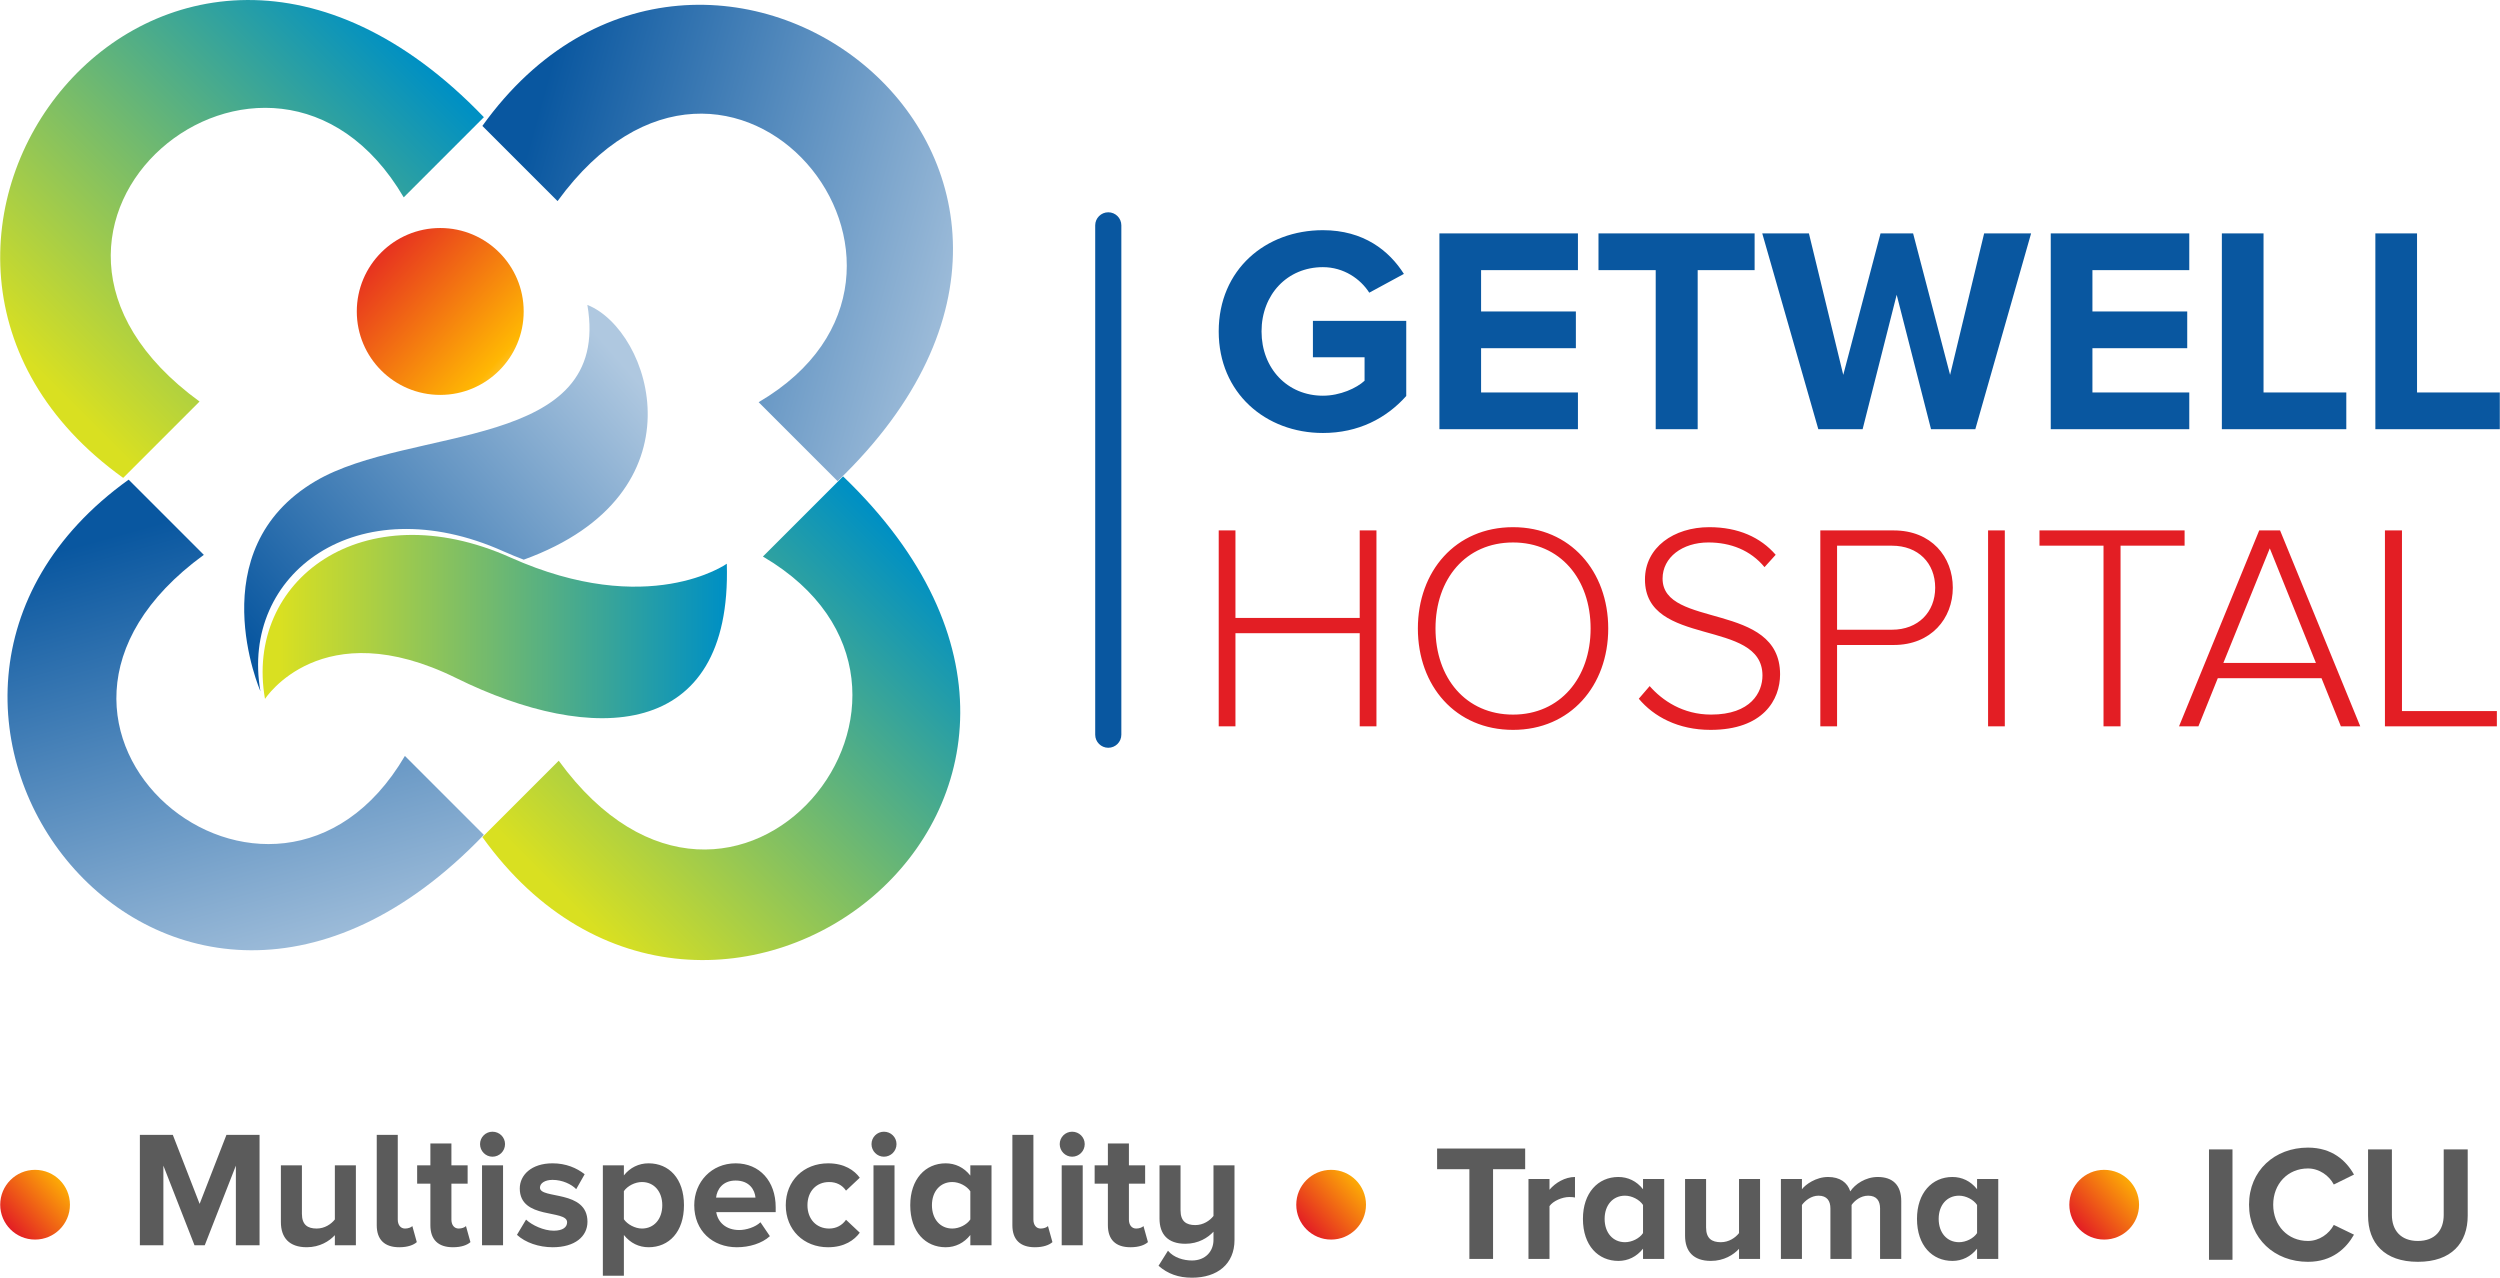
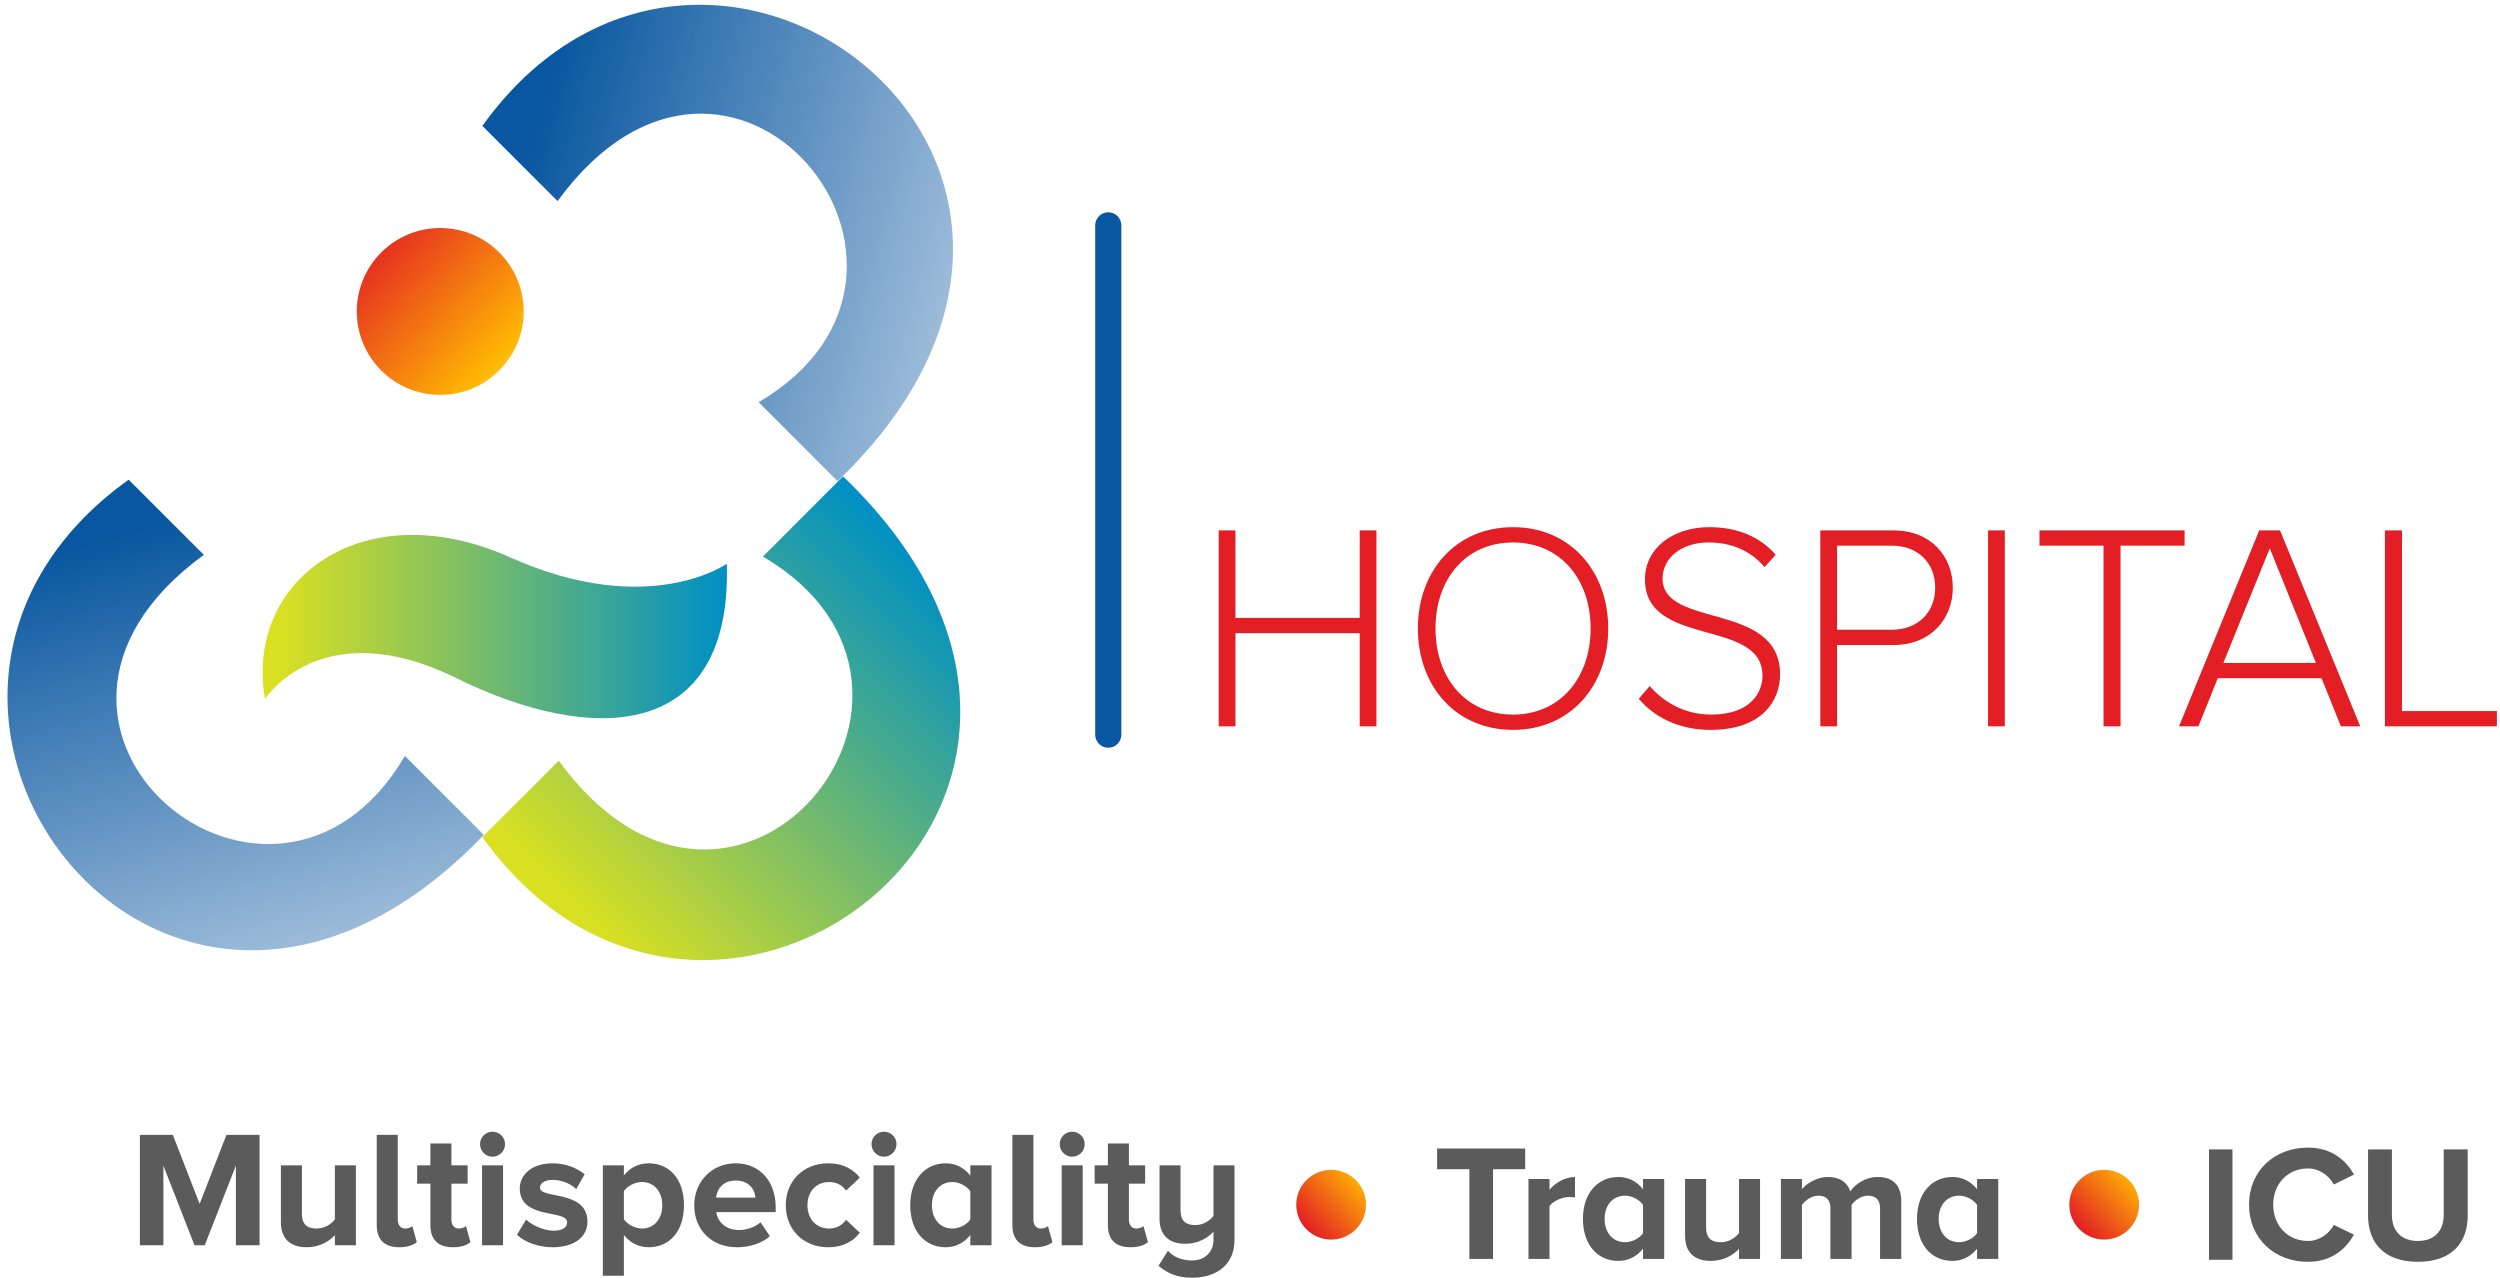
<svg xmlns="http://www.w3.org/2000/svg" xmlns:xlink="http://www.w3.org/1999/xlink" xml:space="preserve" width="3.113in" height="1.591in" version="1.1" style="shape-rendering:geometricPrecision; text-rendering:geometricPrecision; image-rendering:optimizeQuality; fill-rule:evenodd; clip-rule:evenodd" viewBox="0 0 3113.33 1591.43">
  <defs>
    <style type="text/css">
   
    .fil9 {fill:#5B5B5B;fill-rule:nonzero}
    .fil7 {fill:#E31E24;fill-rule:nonzero}
    .fil8 {fill:#0957A0;fill-rule:nonzero}
    .fil1 {fill:url(#id0)}
    .fil11 {fill:url(#id1)}
    .fil10 {fill:url(#id2)}
    .fil12 {fill:url(#id3)}
    .fil4 {fill:url(#id4)}
    .fil0 {fill:url(#id5)}
    .fil3 {fill:url(#id6)}
    .fil6 {fill:url(#id7);fill-rule:nonzero}
    .fil2 {fill:url(#id8);fill-rule:nonzero}
    .fil5 {fill:url(#id9);fill-rule:nonzero}
   
  </style>
    <linearGradient id="id0" gradientUnits="userSpaceOnUse" x1="365.57" y1="861.82" x2="800.87" y2="482.43">
      <stop offset="0" style="stop-opacity:1; stop-color:#0957A0" />
      <stop offset="1" style="stop-opacity:1; stop-color:#AFC8E0" />
    </linearGradient>
    <linearGradient id="id1" gradientUnits="userSpaceOnUse" x1="1627.01" y1="1531.22" x2="1714.86" y2="1451.37">
      <stop offset="0" style="stop-opacity:1; stop-color:#E31E24" />
      <stop offset="0.8" style="stop-opacity:1; stop-color:#FFB703" />
      <stop offset="1" style="stop-opacity:1; stop-color:#FFE29A" />
    </linearGradient>
    <linearGradient id="id2" gradientUnits="userSpaceOnUse" xlink:href="#id1" x1="2589.87" y1="1531.22" x2="2677.74" y2="1451.37">
  </linearGradient>
    <linearGradient id="id3" gradientUnits="userSpaceOnUse" xlink:href="#id1" x1="12.72" y1="1531.22" x2="100.58" y2="1451.37">
  </linearGradient>
    <linearGradient id="id4" gradientUnits="userSpaceOnUse" xlink:href="#id0" x1="211.06" y1="647.68" x2="379.86" y2="1252.62">
  </linearGradient>
    <linearGradient id="id5" gradientUnits="userSpaceOnUse" xlink:href="#id1" x1="474.58" y1="270.34" x2="684.84" y2="461.43">
  </linearGradient>
    <linearGradient id="id6" gradientUnits="userSpaceOnUse" xlink:href="#id0" x1="650.81" y1="207.93" x2="1255.75" y2="376.73">
  </linearGradient>
    <linearGradient id="id7" gradientUnits="userSpaceOnUse" x1="744.58" y1="1161.24" x2="1176.18" y2="729.64">
      <stop offset="0" style="stop-opacity:1; stop-color:#D9E021" />
      <stop offset="1" style="stop-opacity:1; stop-color:#0090C3" />
    </linearGradient>
    <linearGradient id="id8" gradientUnits="userSpaceOnUse" xlink:href="#id7" x1="348.37" y1="787.84" x2="898.7" y2="787.84">
  </linearGradient>
    <linearGradient id="id9" gradientUnits="userSpaceOnUse" xlink:href="#id7" x1="34.55" y1="451.21" x2="466.14" y2="19.61">
  </linearGradient>
  </defs>
  <g id="Layer_x0020_1">
    <g id="_2387905492240">
      <path class="fil0" d="M652.01 387.94c0,-57.4 -46.53,-103.94 -103.93,-103.94 -57.4,0 -103.94,46.54 -103.94,103.94 0,57.4 46.54,103.93 103.94,103.93 57.4,0 103.93,-46.53 103.93,-103.93z" />
-       <path class="fil1" d="M392.67 599.28c-145.29,85.71 -68.54,261.8 -68.54,261.8 -25.65,-146.19 120.28,-255.98 302.64,-174.4 8.64,3.86 17.04,7.26 25.3,10.41 226.61,-82.18 158.68,-285.96 79.25,-317.31 31.35,182.91 -220.7,149.91 -338.65,219.5z" />
      <path class="fil2" d="M329.8 870.56c0,0 70,-109.02 238.38,-25.91 168.5,83.17 343.35,79.16 336.84,-142.51 0,0 -97.32,69.23 -269.47,-7.77 -184.24,-82.41 -331.66,28.5 -305.75,176.19z" />
      <path class="fil3" d="M600.56 156.83l93.65 93.65c215.65,-295.93 528.74,87.31 250.46,250.46l98.34 98.34c412.08,-395.67 -165.11,-829.3 -442.45,-442.45z" />
      <path class="fil4" d="M159.96 597.43l93.65 93.65c-295.93,215.65 87.31,528.74 250.46,250.46l98.34 98.34c-395.67,412.08 -829.3,-165.11 -442.45,-442.45z" />
-       <path class="fil5" d="M153.19 595.21l95.09 -95.09c-300.49,-218.98 88.66,-536.89 254.32,-254.32l99.85 -99.85c-401.77,-418.43 -842.1,167.65 -449.27,449.27z" />
      <path class="fil6" d="M600.58 1042.6l95.09 -95.09c218.97,300.49 536.89,-88.66 254.32,-254.32l99.85 -99.85c418.43,401.78 -167.65,842.1 -449.27,449.27z" />
      <path class="fil7" d="M1714.16 904.7l0 -244.04 -20.85 0 0 109.03 -154.77 0 0 -109.03 -20.85 0 0 244.04 20.85 0 0 -115.99 154.77 0 0 115.99 20.85 0zm170.14 4.39c71.35,0 118.55,-54.89 118.55,-126.24 0,-71.34 -47.2,-126.23 -118.55,-126.23 -71.71,0 -118.55,54.89 -118.55,126.23 0,71.35 46.83,126.24 118.55,126.24zm0 -19.03c-58.9,0 -96.59,-45.74 -96.59,-107.2 0,-61.83 37.69,-107.2 96.59,-107.2 58.54,0 96.6,45.36 96.6,107.2 0,61.47 -38.06,107.2 -96.6,107.2zm245.88 19.03c65.85,0 86.71,-37.69 86.71,-69.16 0,-91.1 -146.35,-56.71 -146.35,-119.28 0,-26.34 24.52,-45 57.08,-45 27.44,0 52.32,9.5 69.89,30.73l13.9 -15.37c-18.66,-21.59 -46.47,-34.4 -82.69,-34.4 -44.26,0 -80.12,25.25 -80.12,65.12 0,85.26 146.35,47.94 146.35,119.65 0,20.85 -14.27,48.66 -64.03,48.66 -35.13,0 -60.74,-17.56 -76.47,-35.49l-13.54 15.74c18.66,22.32 49.03,38.79 89.28,38.79zm157.69 -4.39l0 -101.35 70.62 0c46.47,0 73.54,-32.93 73.54,-71.35 0,-38.41 -26.7,-71.34 -73.54,-71.34l-91.48 0 0 244.04 20.86 0zm68.42 -120.37l-68.42 0 0 -104.65 68.42 0c32.57,0 53.79,21.59 53.79,52.32 0,30.37 -21.22,52.33 -53.79,52.33zm140.51 120.37l0 -244.04 -20.85 0 0 244.04 20.85 0zm144.16 0l0 -225.02 79.77 0 0 -19.02 -180.76 0 0 19.02 79.77 0 0 225.02 21.22 0zm298.57 0l-99.89 -244.04 -25.98 0 -99.88 244.04 24.15 0 24.15 -60.01 129.17 0 24.14 60.01 24.15 0zm-55.25 -79.03l-115.25 0 57.81 -142.7 57.44 142.7zm225.39 79.03l0 -19.03 -118.19 0 0 -225.02 -21.22 0 0 244.04 139.41 0z" />
-       <path class="fil8" d="M1647.45 539.3c44.23,0 78.96,-18.27 103.82,-46.06l0 -93.58 -116.24 0 0 45.32 64.33 0 0 29.25c-9.87,9.14 -30.34,18.64 -51.91,18.64 -44.23,0 -76.41,-33.99 -76.41,-80.06 0,-46.06 32.18,-80.06 76.41,-80.06 25.96,0 46.8,14.63 57.76,31.8l43.13 -23.39c-18.28,-28.88 -50.08,-54.46 -100.89,-54.46 -71.28,0 -129.77,48.98 -129.77,126.11 0,76.77 58.49,126.48 129.77,126.48zm317.67 -4.75l0 -45.7 -120.63 0 0 -55.19 118.07 0 0 -45.69 -118.07 0 0 -51.55 120.63 0 0 -45.69 -172.54 0 0 243.82 172.54 0zm149.15 0l0 -198.13 70.92 0 0 -45.69 -194.47 0 0 45.69 71.28 0 0 198.13 52.27 0zm345.82 0l69.46 -243.82 -58.49 0 -42.4 176.19 -46.06 -176.19 -40.57 0 -46.43 176.19 -42.77 -176.19 -58.12 0 69.82 243.82 55.2 0 42.41 -167.42 42.77 167.42 55.2 0zm266.48 0l0 -45.7 -120.63 0 0 -55.19 118.08 0 0 -45.69 -118.08 0 0 -51.55 120.63 0 0 -45.69 -172.54 0 0 243.82 172.54 0zm195.58 0l0 -45.7 -103.09 0 0 -198.12 -51.91 0 0 243.82 155 0zm191.19 0l0 -45.7 -103.09 0 0 -198.12 -51.91 0 0 243.82 155 0z" />
      <path class="fil8" d="M1363.86 280.69c0,-8.98 7.3,-16.28 16.28,-16.28 8.98,0 16.28,7.3 16.28,16.28l0 634.41c0,8.98 -7.3,16.28 -16.28,16.28 -8.98,0 -16.28,-7.3 -16.28,-16.28l0 -634.41z" />
      <g>
        <path class="fil9" d="M323.03 1551.02l0 -137.51 -41.24 0 -33.4 85.97 -33.4 -85.97 -41.03 0 0 137.51 29.28 0 0 -99.17 38.76 99.17 12.78 0 38.76 -99.17 0 99.17 29.48 0zm119.98 0l0 -99.58 -26.18 0 0 67.41c-4.54,5.78 -12.58,11.34 -22.68,11.34 -11.13,0 -18.35,-4.54 -18.35,-18.35l0 -60.41 -26.19 0 0 70.72c0,19.37 10.31,31.33 32.17,31.33 16.29,0 28.25,-7.62 35.05,-15.05l0 12.58 26.18 0zm54.02 2.47c10.72,0 17.94,-2.88 21.85,-6.39l-5.56 -19.99c-1.45,1.65 -5.16,3.09 -9.07,3.09 -5.78,0 -9.07,-4.74 -9.07,-11.13l0 -105.56 -26.19 0 0 112.56c0,17.94 9.7,27.42 28.04,27.42zm66.81 0c10.93,0 17.93,-2.88 21.85,-6.39l-5.57 -19.99c-1.44,1.65 -5.15,3.09 -9.06,3.09 -5.78,0 -9.07,-4.74 -9.07,-11.13l0 -44.74 20.2 0 0 -22.88 -20.2 0 0 -27.22 -26.19 0 0 27.22 -16.49 0 0 22.88 16.49 0 0 51.74c0,17.94 9.69,27.42 28.05,27.42zm49.27 -112.77c8.66,0 15.67,-7.01 15.67,-15.67 0,-8.66 -7,-15.46 -15.67,-15.46 -8.46,0 -15.46,6.8 -15.46,15.46 0,8.66 7.01,15.67 15.46,15.67zm13.2 110.3l0 -99.58 -26.19 0 0 99.58 26.19 0zm61.84 2.47c27.63,0 43.3,-13.4 43.3,-31.74 0,-40.2 -59.17,-27.83 -59.17,-42.47 0,-5.57 6.19,-9.7 15.67,-9.7 12.16,0 23.5,5.36 29.48,11.55l10.52 -18.56c-9.89,-7.83 -23.3,-13.61 -39.99,-13.61 -26.39,0 -40.83,14.64 -40.83,31.34 0,39.17 58.96,25.76 58.96,42.06 0,6.19 -5.35,10.52 -16.7,10.52 -12.37,0 -27,-6.81 -34.43,-13.81l-11.34 18.97c10.52,9.69 27.22,15.45 44.54,15.45zm119.38 0c25.56,0 44.12,-19.17 44.12,-52.36 0,-33.2 -18.56,-52.17 -44.12,-52.17 -12.16,0 -23.09,5.36 -30.72,15.05l0 -12.57 -26.19 0 0 137.51 26.19 0 0 -50.72c8.24,10.31 18.96,15.25 30.72,15.25zm-8.25 -23.3c-8.45,0 -18.15,-5.15 -22.47,-11.54l0 -35.05c4.54,-6.59 14.02,-11.34 22.47,-11.34 15.05,0 25.36,11.75 25.36,28.87 0,17.32 -10.31,29.06 -25.36,29.06zm118.35 23.3c15.46,0 31.13,-4.74 41.03,-13.81l-11.75 -17.32c-6.39,6.19 -17.93,9.69 -26.39,9.69 -16.91,0 -26.79,-10.1 -28.65,-22.26l74.02 0 0 -6.19c0,-32.37 -20,-54.64 -49.9,-54.64 -30.1,0 -51.54,23.3 -51.54,52.17 0,31.95 22.89,52.36 53.2,52.36zm23.09 -61.85l-49.07 0c1.03,-9.9 8.04,-21.24 24.32,-21.24 17.32,0 23.92,11.76 24.75,21.24zm90.5 61.85c20.41,0 32.78,-9.06 39.39,-18.13l-17.12 -16.09c-4.74,6.8 -11.96,10.93 -21.03,10.93 -15.88,0 -27.01,-11.74 -27.01,-29.06 0,-17.32 11.13,-28.87 27.01,-28.87 9.07,0 16.29,3.71 21.03,10.72l17.12 -16.08c-6.6,-9.07 -18.97,-17.94 -39.39,-17.94 -30.51,0 -52.78,21.65 -52.78,52.17 0,30.72 22.27,52.36 52.78,52.36zm69.48 -112.77c8.66,0 15.67,-7.01 15.67,-15.67 0,-8.66 -7,-15.46 -15.67,-15.46 -8.46,0 -15.46,6.8 -15.46,15.46 0,8.66 7,15.67 15.46,15.67zm13.2 110.3l0 -99.58 -26.19 0 0 99.58 26.19 0zm120.81 0l0 -99.58 -26.38 0 0 12.78c-8.04,-10.31 -18.97,-15.26 -30.72,-15.26 -25.35,0 -44.12,19.8 -44.12,52.17 0,33.4 19.18,52.36 44.12,52.36 12.17,0 22.88,-5.35 30.72,-15.25l0 12.78 26.38 0zm-48.86 -20.83c-15.05,0 -25.35,-11.74 -25.35,-29.06 0,-17.12 10.3,-28.87 25.35,-28.87 8.66,0 18.15,4.95 22.48,11.55l0 35.04c-4.33,6.6 -13.82,11.34 -22.48,11.34zm102.88 23.3c10.72,0 17.94,-2.88 21.86,-6.39l-5.57 -19.99c-1.45,1.65 -5.16,3.09 -9.07,3.09 -5.78,0 -9.07,-4.74 -9.07,-11.13l0 -105.56 -26.19 0 0 112.56c0,17.94 9.7,27.42 28.04,27.42zm46.39 -112.77c8.66,0 15.67,-7.01 15.67,-15.67 0,-8.66 -7.01,-15.46 -15.67,-15.46 -8.46,0 -15.46,6.8 -15.46,15.46 0,8.66 7.01,15.67 15.46,15.67zm13.19 110.3l0 -99.58 -26.19 0 0 99.58 26.19 0zm59.38 2.47c10.93,0 17.93,-2.88 21.85,-6.39l-5.57 -19.99c-1.44,1.65 -5.15,3.09 -9.06,3.09 -5.78,0 -9.07,-4.74 -9.07,-11.13l0 -44.74 20.2 0 0 -22.88 -20.2 0 0 -27.22 -26.19 0 0 27.22 -16.49 0 0 22.88 16.49 0 0 51.74c0,17.94 9.69,27.42 28.05,27.42zm76.69 37.94c31.75,0 52.98,-17.11 52.98,-47l0 -92.98 -26.18 0 0 63.09c-4.54,5.78 -12.58,11.34 -22.68,11.34 -11.13,0 -18.35,-4.54 -18.35,-18.35l0 -56.08 -26.19 0 0 66.38c0,19.39 10.31,31.34 32.17,31.34 16.29,0 28.25,-7.63 35.05,-15.05l0 10.31c0,14.01 -9.9,25.56 -26.8,25.56 -10.52,0 -22.68,-3.51 -29.89,-12.17l-11.76 18.76c11.54,10.1 24.94,14.85 41.65,14.85z" />
        <path class="fil9" d="M1859.4 1568.03l0 -111.74 40 0 0 -25.76 -109.69 0 0 25.76 40.2 0 0 111.74 29.48 0zm70.3 0l0 -65.76c4.33,-6.39 15.88,-11.34 24.54,-11.34 3.09,0 5.35,0.2 7.21,0.61l0 -25.56c-12.37,0 -24.53,7.22 -31.74,15.88l0 -13.4 -26.19 0 0 99.57 26.19 0zm142.87 0l0 -99.57 -26.38 0 0 12.78c-8.04,-10.31 -18.97,-15.26 -30.72,-15.26 -25.35,0 -44.13,19.8 -44.13,52.17 0,33.39 19.19,52.36 44.13,52.36 12.17,0 22.88,-5.35 30.72,-15.25l0 12.78 26.38 0zm-48.86 -20.83c-15.05,0 -25.35,-11.74 -25.35,-29.06 0,-17.12 10.3,-28.87 25.35,-28.87 8.66,0 18.15,4.95 22.48,11.56l0 35.04c-4.33,6.6 -13.82,11.34 -22.48,11.34zm168.24 20.83l0 -99.57 -26.18 0 0 67.41c-4.54,5.78 -12.58,11.34 -22.68,11.34 -11.13,0 -18.35,-4.54 -18.35,-18.35l0 -60.4 -26.19 0 0 70.72c0,19.37 10.31,31.33 32.17,31.33 16.29,0 28.24,-7.62 35.05,-15.05l0 12.58 26.18 0zm175.87 0l0 -71.95c0,-20.41 -10.93,-30.1 -29.28,-30.1 -15.26,0 -28.44,9.07 -34.22,17.94 -3.51,-11.14 -12.99,-17.94 -27.63,-17.94 -15.25,0 -28.24,9.48 -32.57,15.26l0 -12.78 -26.19 0 0 99.57 26.19 0 0 -67.2c3.91,-5.37 11.54,-11.56 20.61,-11.56 10.73,0 14.85,6.6 14.85,15.88l0 62.88 26.38 0 0 -67.2c3.72,-5.37 11.34,-11.56 20.63,-11.56 10.71,0 14.84,6.6 14.84,15.88l0 62.88 26.39 0zm120.82 0l0 -99.57 -26.38 0 0 12.78c-8.04,-10.31 -18.97,-15.26 -30.72,-15.26 -25.35,0 -44.12,19.8 -44.12,52.17 0,33.39 19.18,52.36 44.12,52.36 12.17,0 22.88,-5.35 30.72,-15.25l0 12.78 26.38 0zm-48.86 -20.83c-15.05,0 -25.35,-11.74 -25.35,-29.06 0,-17.12 10.3,-28.87 25.35,-28.87 8.66,0 18.14,4.95 22.48,11.56l0 35.04c-4.33,6.6 -13.82,11.34 -22.48,11.34z" />
        <path class="fil9" d="M2780.39 1569.16l0 -137.51 -29.27 0 0 137.51 29.27 0zm94.01 2.47c30.1,0 47.63,-16.69 57.32,-33.81l-25.15 -12.16c-5.78,11.13 -18.15,19.99 -32.17,19.99 -25.15,0 -43.3,-19.17 -43.3,-45.15 0,-25.97 18.15,-45.15 43.3,-45.15 14.02,0 26.39,8.87 32.17,20l25.15 -12.37c-9.69,-17.32 -27.22,-33.6 -57.32,-33.6 -41.44,0 -73.4,28.65 -73.4,71.12 0,42.27 31.96,71.13 73.4,71.13zm136.91 0c41.85,0 62.06,-23.5 62.06,-57.52l0 -82.46 -29.9 0 0 81.64c0,19.17 -10.93,32.36 -32.16,32.36 -21.24,0 -32.37,-13.19 -32.37,-32.36l0 -81.64 -29.69 0 0 82.46c0,34.02 20.2,57.52 62.06,57.52z" />
        <path class="fil10" d="M2620.59 1457.08c23.99,0 43.43,19.44 43.43,43.43 0,23.99 -19.44,43.43 -43.43,43.43 -23.99,0 -43.43,-19.44 -43.43,-43.43 0,-23.99 19.44,-43.43 43.43,-43.43z" />
        <path class="fil11" d="M1657.72 1457.08c23.99,0 43.43,19.44 43.43,43.43 0,23.99 -19.44,43.43 -43.43,43.43 -23.99,0 -43.43,-19.44 -43.43,-43.43 0,-23.99 19.44,-43.43 43.43,-43.43z" />
-         <path class="fil12" d="M43.43 1457.08c24,0 43.43,19.44 43.43,43.43 0,23.99 -19.43,43.43 -43.43,43.43 -23.99,0 -43.42,-19.44 -43.42,-43.43 0,-23.99 19.43,-43.43 43.42,-43.43z" />
      </g>
    </g>
  </g>
</svg>